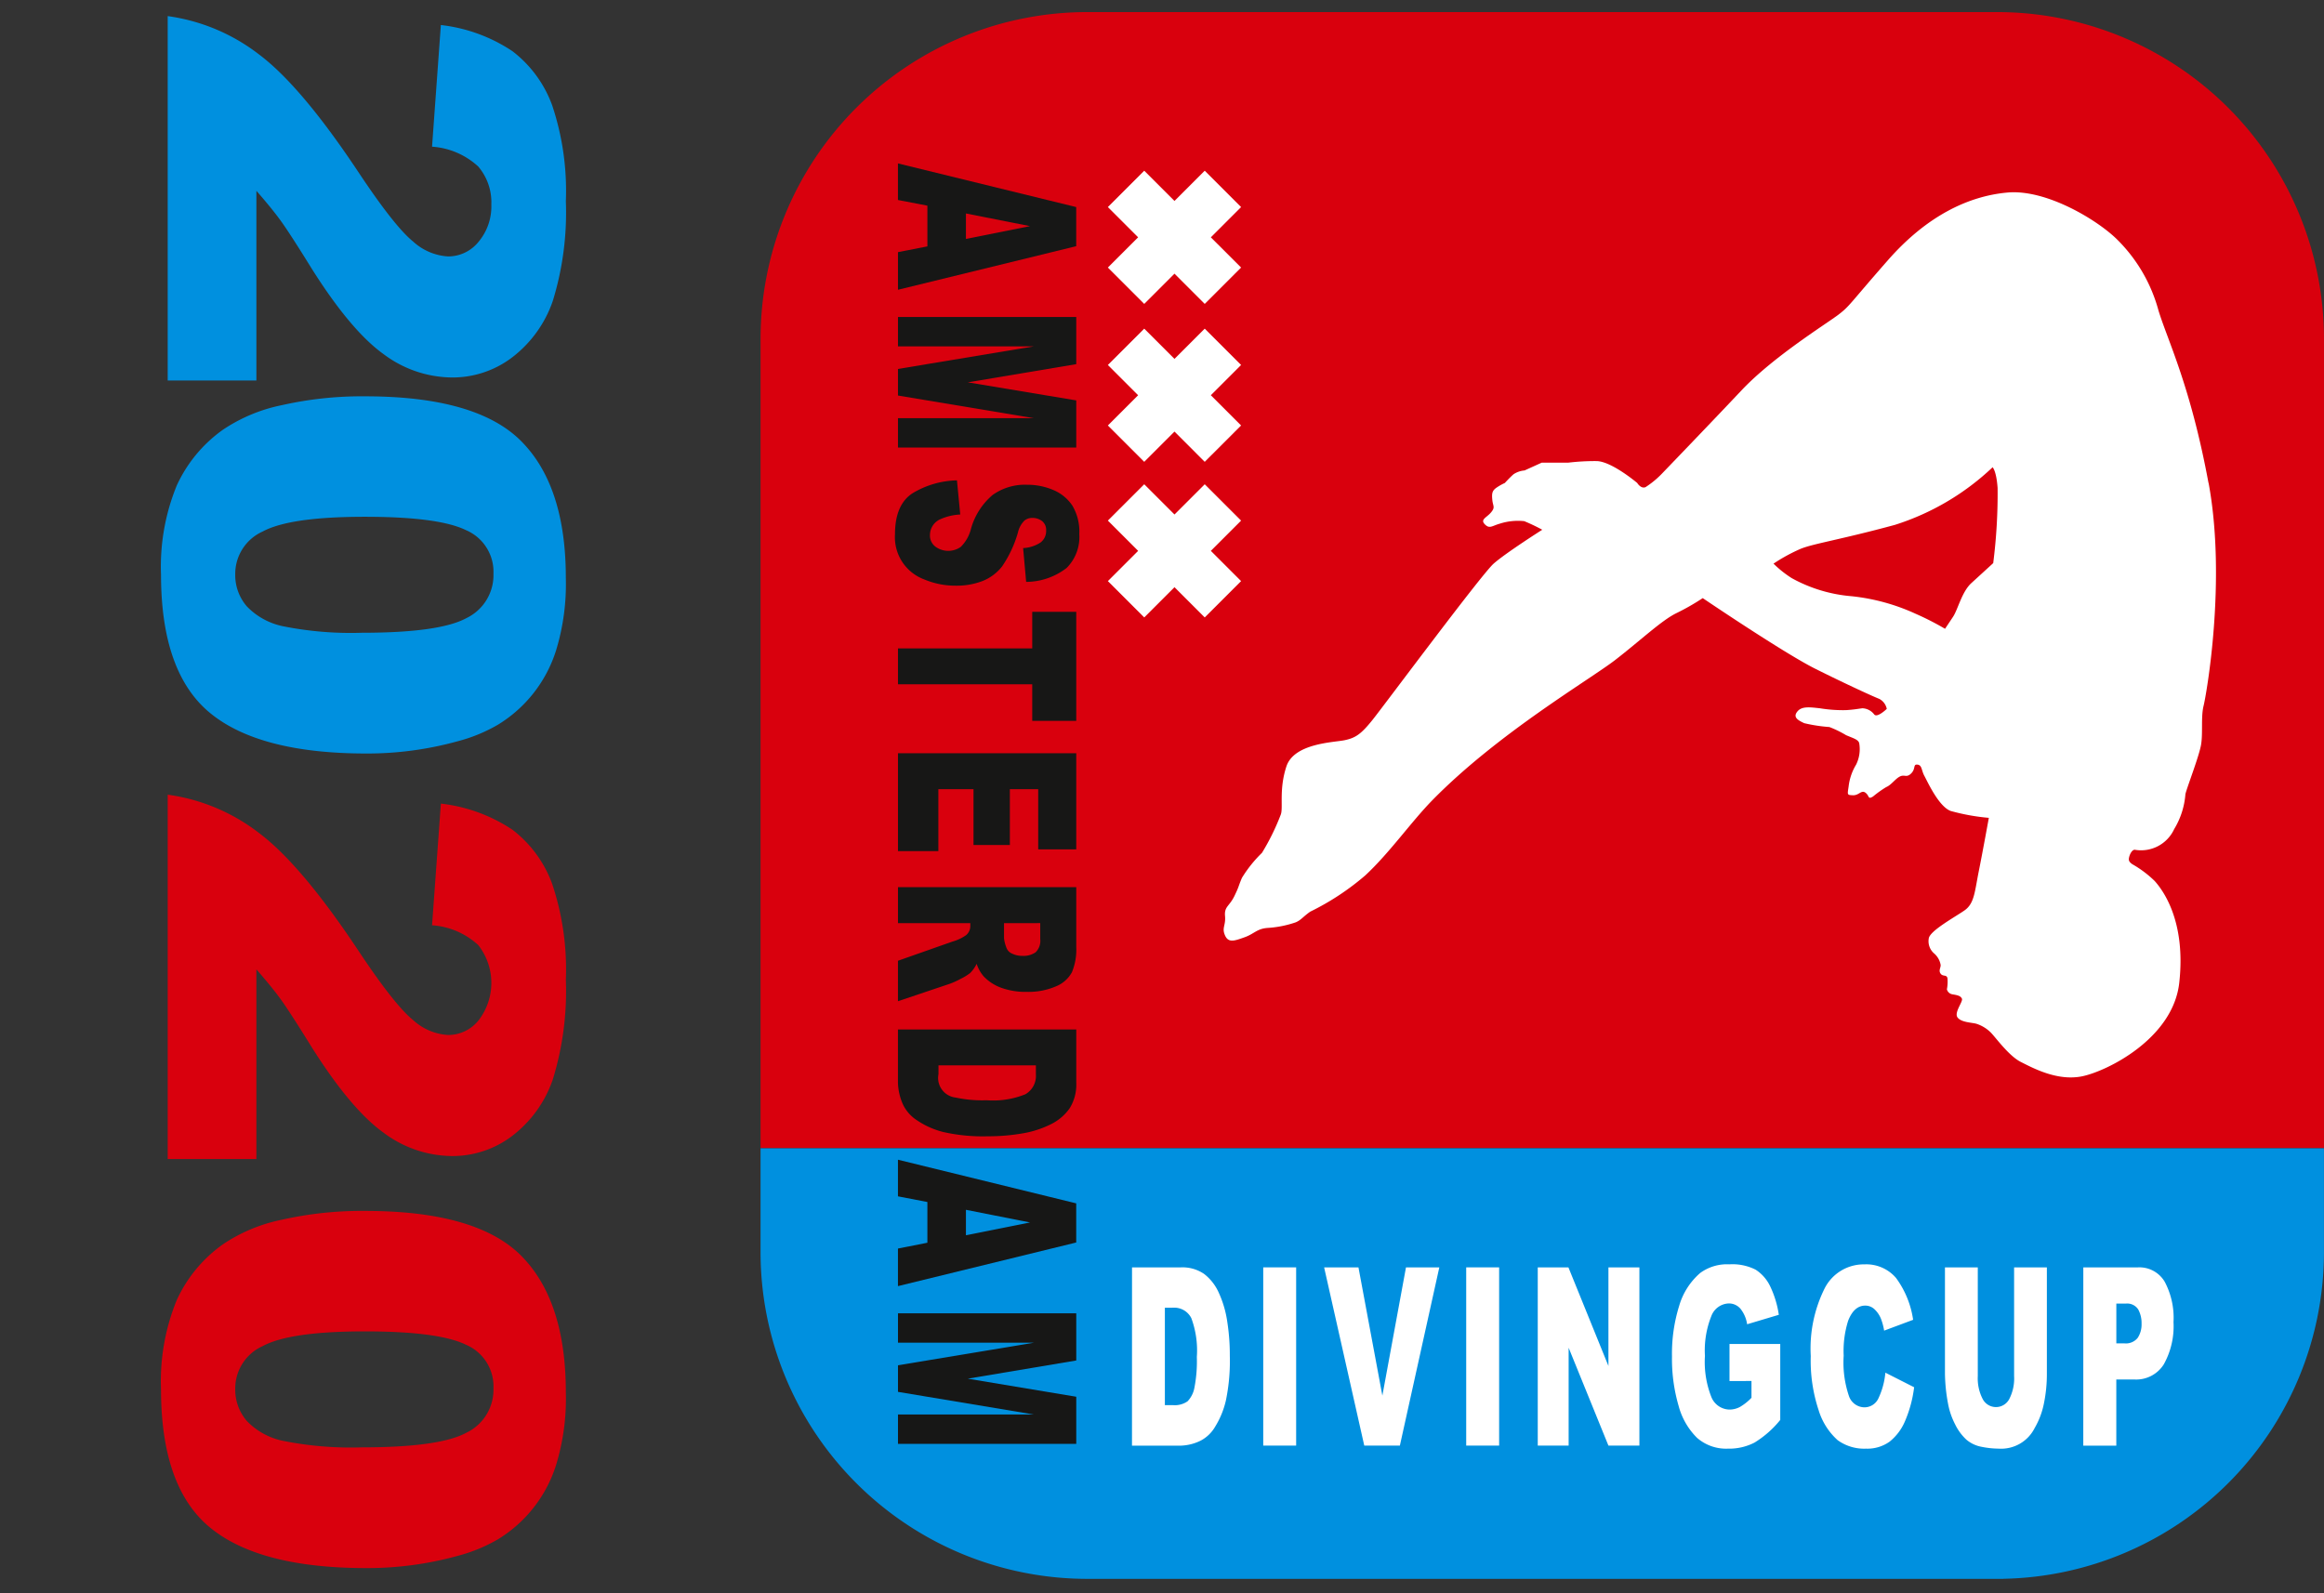
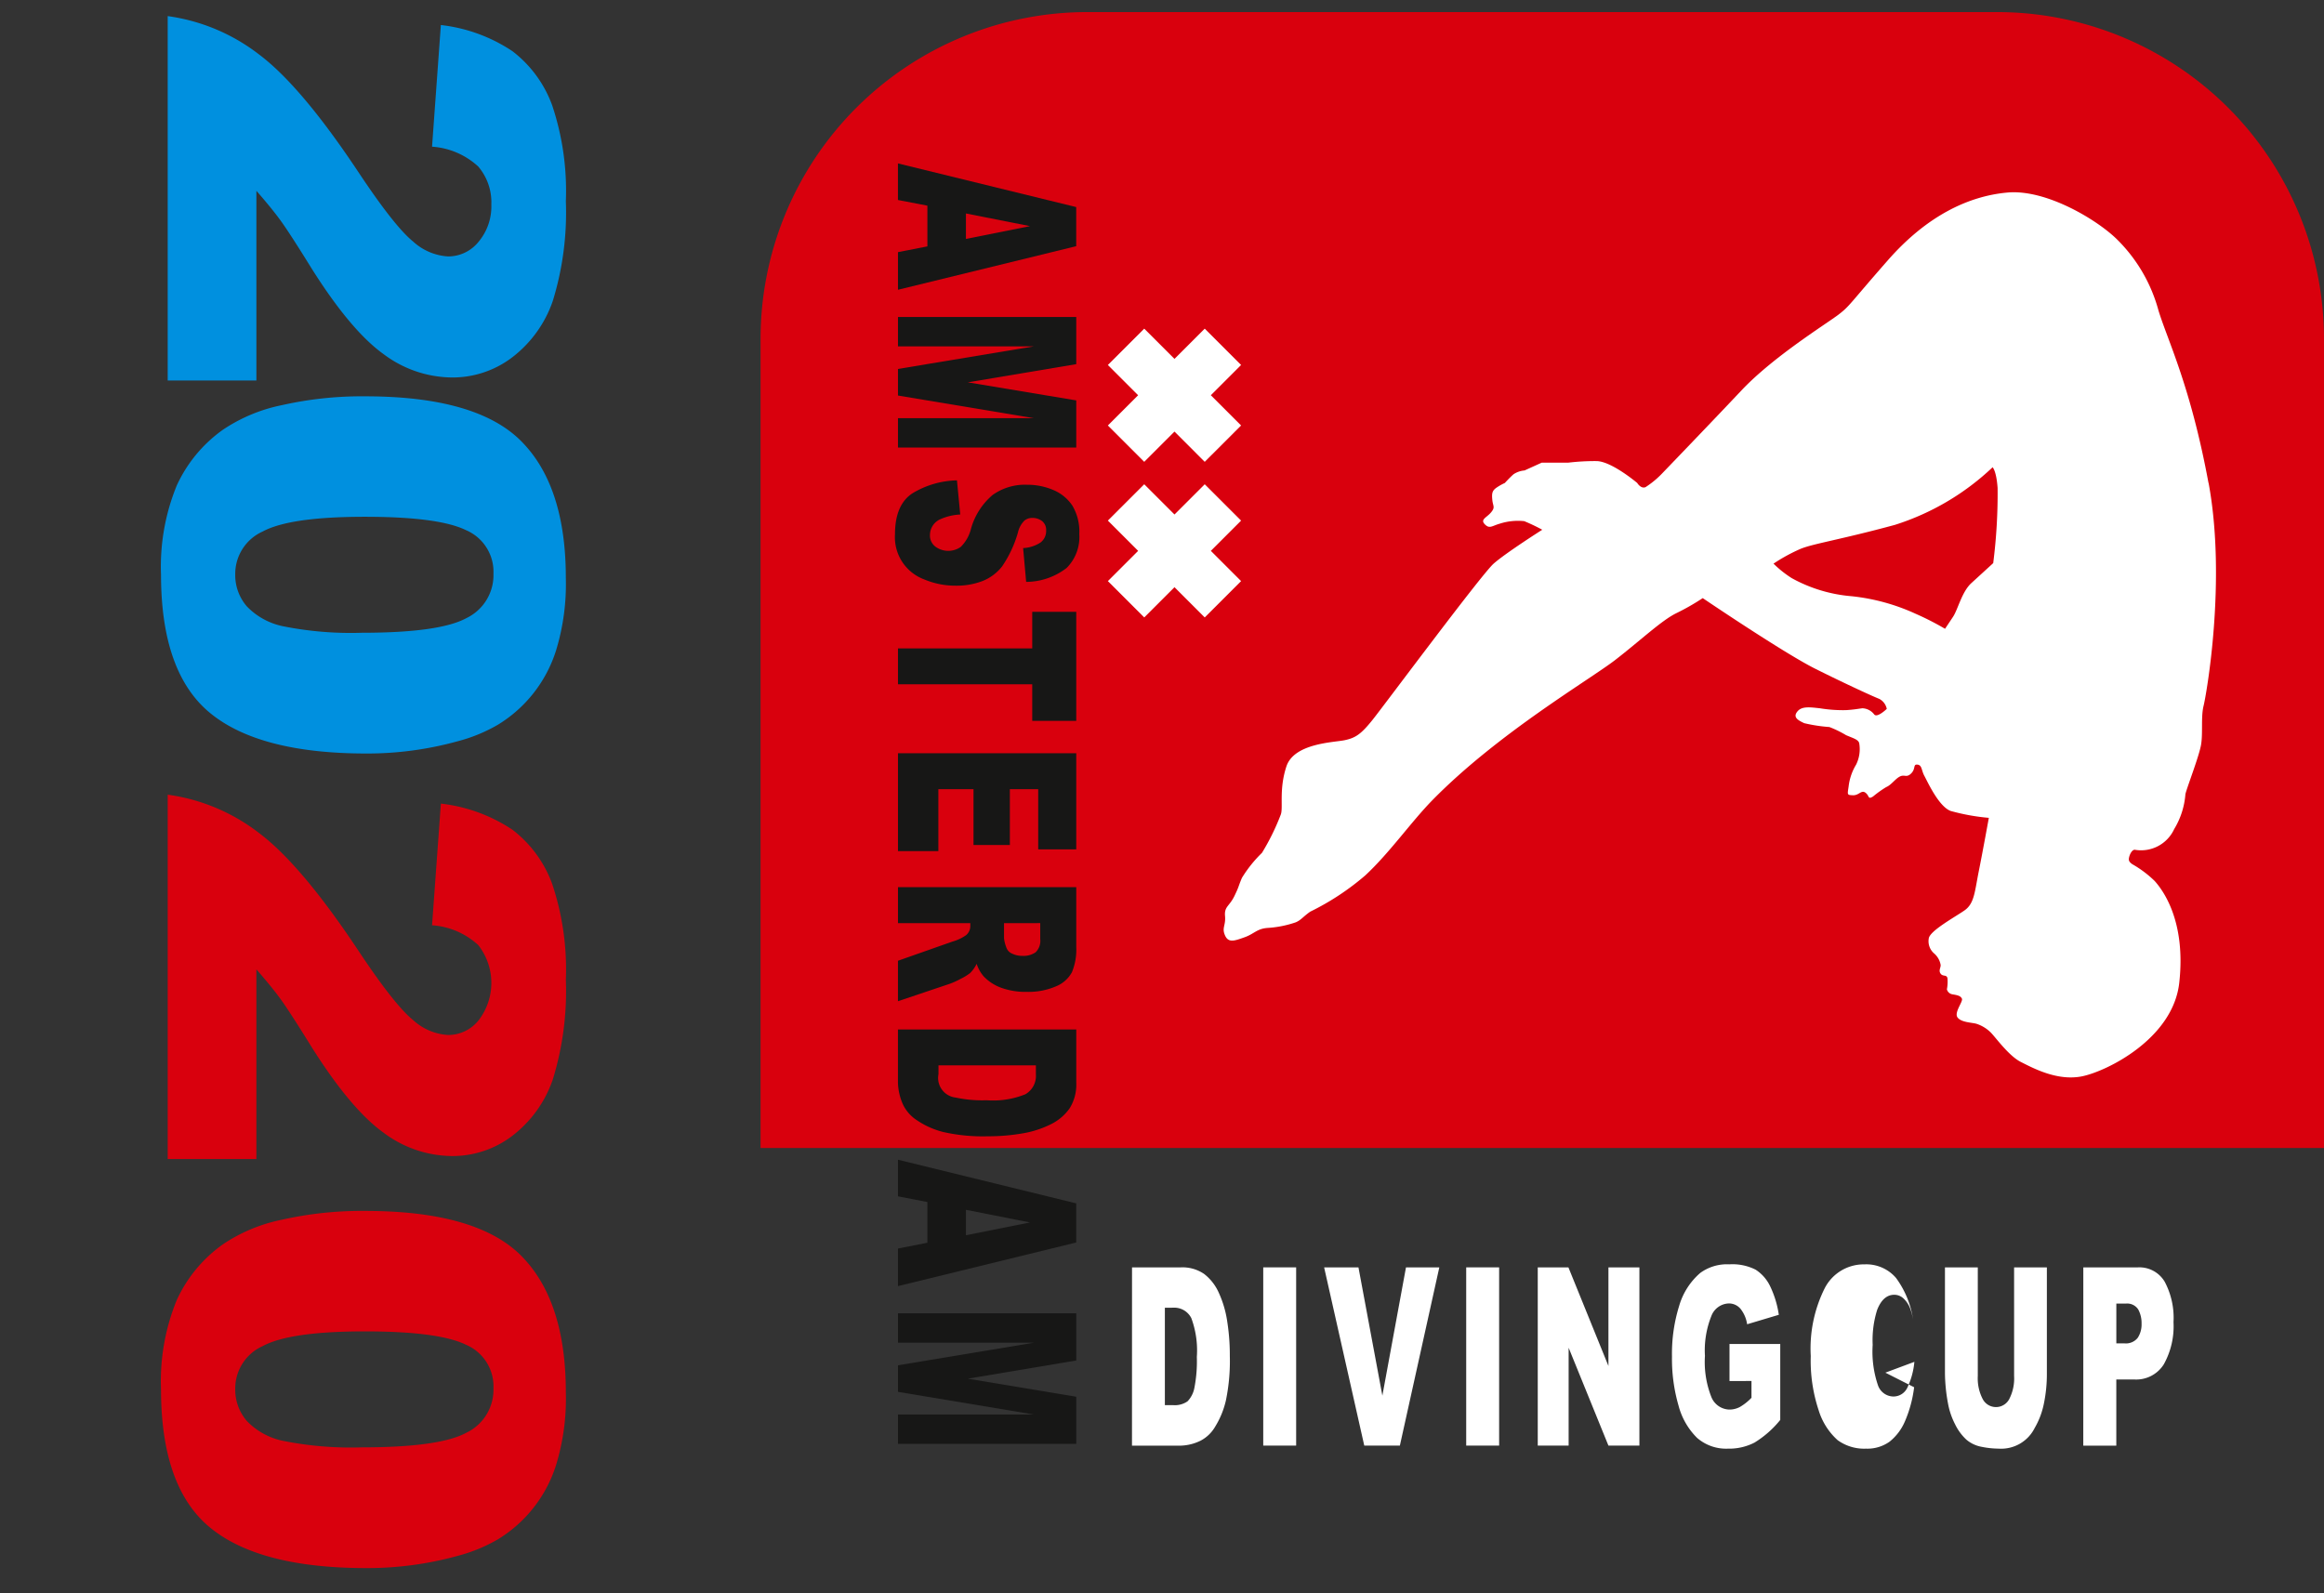
<svg xmlns="http://www.w3.org/2000/svg" id="Laag_1" data-name="Laag 1" viewBox="0 0 225.23 154.435">
  <rect x="0" y="0" width="225.23" height="154.435" fill="#333333" stroke="none" />
  <defs>
    <style>
      .cls-1 {
        fill: #0090df;
      }

      .cls-2 {
        fill: #d9000d;
      }

      .cls-3 {
        fill: #fff;
      }

      .cls-4 {
        fill: #171716;
      }
    </style>
  </defs>
  <title>logo ADC 2020</title>
  <g>
    <g>
      <path class="cls-1" d="M12.075,52.94V17.62a18.589,18.589,0,0,1,8.812,3.686q4.128,3.078,9.744,11.547,3.442,5.172,5.228,6.618a5.5,5.5,0,0,0,3.39,1.445,3.775,3.775,0,0,0,2.963-1.431,5.326,5.326,0,0,0,1.229-3.6A5.349,5.349,0,0,0,42.172,32.2a7.343,7.343,0,0,0-4.477-1.922l.854-11.793A15.663,15.663,0,0,1,45.5,21.031a11.614,11.614,0,0,1,3.83,5.217,26.106,26.106,0,0,1,1.333,9.321,29.116,29.116,0,0,1-1.268,9.668A11.627,11.627,0,0,1,45.5,50.67a9.546,9.546,0,0,1-5.888,1.98,11.181,11.181,0,0,1-6.625-2.27q-3.157-2.269-6.936-8.252-2.2-3.555-3.08-4.754t-2.3-2.818V52.94Z" transform="translate(4.177 -16.059)" />
      <path class="cls-1" d="M31.2,54.476q10.817,0,15.139,4.35T50.66,72.079a21.955,21.955,0,0,1-.945,7.023,13,13,0,0,1-5.642,7.211,15.543,15.543,0,0,1-3.895,1.6A32.8,32.8,0,0,1,31.329,89.1Q21,89.1,16.216,85.2T11.428,71.76a20.726,20.726,0,0,1,1.527-8.642,13.521,13.521,0,0,1,4.477-5.405,15.827,15.827,0,0,1,5.732-2.385A35.224,35.224,0,0,1,31.2,54.476Zm-.026,11.677q-7.247,0-9.9,1.431a4.5,4.5,0,0,0-2.653,4.147,4.627,4.627,0,0,0,1.125,3.107,6.738,6.738,0,0,0,3.559,1.937,33.476,33.476,0,0,0,7.583.621q7.556,0,10.158-1.431a4.616,4.616,0,0,0,2.6-4.292,4.386,4.386,0,0,0-2.652-4.22Q38.341,66.153,31.174,66.153Z" transform="translate(4.177 -16.059)" />
      <path class="cls-2" d="M12.075,128.411V93.09a18.589,18.589,0,0,1,8.812,3.686q4.128,3.078,9.744,11.547,3.442,5.172,5.228,6.618a5.5,5.5,0,0,0,3.39,1.445,3.775,3.775,0,0,0,2.963-1.431,5.934,5.934,0,0,0-.039-7.283,7.343,7.343,0,0,0-4.477-1.922l.854-11.793A15.663,15.663,0,0,1,45.5,96.5a11.614,11.614,0,0,1,3.83,5.217,26.106,26.106,0,0,1,1.333,9.321,29.116,29.116,0,0,1-1.268,9.668,11.627,11.627,0,0,1-3.895,5.434,9.546,9.546,0,0,1-5.888,1.98,11.181,11.181,0,0,1-6.625-2.27q-3.157-2.269-6.936-8.252-2.2-3.555-3.08-4.754t-2.3-2.818v18.383Z" transform="translate(4.177 -16.059)" />
      <path class="cls-2" d="M31.2,133.439q10.817,0,15.139,4.35t4.322,13.253a21.955,21.955,0,0,1-.945,7.023,13,13,0,0,1-5.642,7.211,15.543,15.543,0,0,1-3.895,1.6,32.8,32.8,0,0,1-8.851,1.185q-10.326,0-15.113-3.9t-4.788-13.44a20.726,20.726,0,0,1,1.527-8.642,13.521,13.521,0,0,1,4.477-5.405,15.827,15.827,0,0,1,5.732-2.385A35.224,35.224,0,0,1,31.2,133.439Zm-.026,11.677q-7.247,0-9.9,1.431a4.5,4.5,0,0,0-2.653,4.147,4.627,4.627,0,0,0,1.125,3.107,6.738,6.738,0,0,0,3.559,1.937,33.476,33.476,0,0,0,7.583.621q7.556,0,10.158-1.431a4.616,4.616,0,0,0,2.6-4.292,4.386,4.386,0,0,0-2.652-4.22Q38.341,145.116,31.174,145.116Z" transform="translate(4.177 -16.059)" />
    </g>
    <g>
-       <path class="cls-1" d="M69.532,127.359v10.214h0a31.678,31.678,0,0,0,31.677,31.533h88.746V169.1a31.676,31.676,0,0,0,31.093-31.526h0V127.359Z" transform="translate(4.177 -16.059)" />
      <path class="cls-2" d="M189.881,17.235v-.006H101.21A31.679,31.679,0,0,0,69.532,48.908l0,78.435H221.051l0,.174V48.908a31.678,31.678,0,0,0-31.172-31.673" transform="translate(4.177 -16.059)" />
      <polygon class="cls-3" points="116.756 46.942 113.825 49.873 110.893 46.942 107.369 50.465 110.301 53.397 107.369 56.329 110.893 59.852 113.825 56.92 116.756 59.852 120.28 56.329 117.348 53.397 120.28 50.465 116.756 46.942" />
      <polygon class="cls-3" points="116.756 31.857 113.825 34.789 110.893 31.857 107.369 35.38 110.301 38.312 107.369 41.244 110.893 44.767 113.825 41.835 116.756 44.767 120.28 41.244 117.348 38.312 120.28 35.38 116.756 31.857" />
-       <polygon class="cls-3" points="120.28 20.072 116.756 16.548 113.825 19.48 110.893 16.548 107.369 20.072 110.301 23.004 107.369 25.935 110.893 29.459 113.825 26.527 116.756 29.459 120.28 25.935 117.348 23.004 120.28 20.072" />
      <path class="cls-3" d="M209.859,62.877c-1.745-9.447-3.979-13.845-4.854-16.744a15.27,15.27,0,0,0-3.943-6.8c-1.874-1.894-6.882-4.95-10.677-4.611s-7.821,2.262-11.589,6.553S175.12,45.7,174,46.557s-6.308,4.063-9.4,7.342-7.766,8.129-7.766,8.129a8.781,8.781,0,0,1-1.539,1.255c-.452.18-.8-.406-.8-.406s-2.494-2.109-3.944-2.123a22.067,22.067,0,0,0-2.73.151h-2.578l-1.669.758a2.26,2.26,0,0,0-1.062.364c-.358.307-.848.849-.848.849a5.27,5.27,0,0,0-.851.485c-.372.276-.424.529-.363,1.154s.306.7-.123,1.213-1.068.677-.605,1.152.694.154,1.455-.06a5.745,5.745,0,0,1,2.367-.243,18.06,18.06,0,0,1,1.747.833s-3.544,2.249-4.719,3.291S130,84.389,128.865,85.811s-1.675,1.78-2.73,2-4.9.285-5.642,2.548-.285,4-.547,4.671a22.234,22.234,0,0,1-1.82,3.7,12.448,12.448,0,0,0-1.942,2.425c-.4.951-.244.758-.728,1.76s-.993,1.01-.909,1.941-.333,1.128,0,1.88.929.518,1.88.183,1.2-.836,2.246-.911a10.3,10.3,0,0,0,2.73-.545c.518-.22.689-.532,1.4-1.032a25.03,25.03,0,0,0,5.338-3.517c2.383-2.211,4.461-5.218,6.553-7.342,6.367-6.469,15.189-11.625,17.655-13.529s4.5-3.846,5.946-4.55a22.583,22.583,0,0,0,2.548-1.456s7.866,5.33,10.921,6.855,5.606,2.686,6.187,2.912a1.4,1.4,0,0,1,.728.971s-.915.89-1.213.545a1.516,1.516,0,0,0-1.152-.605c-.388.049-.721.123-1.577.181a13.787,13.787,0,0,1-2.548-.181c-.948-.1-1.745-.223-2.178.318s.013.821.668,1.127a15.1,15.1,0,0,0,2.437.373,10.211,10.211,0,0,1,1.621.791c.7.3,1.2.424,1.273.789a3.378,3.378,0,0,1-.3,2.061,5.206,5.206,0,0,0-.728,2.124c-.124.818-.157.828.424.849s.809-.55,1.213-.243.2.686.728.364a10.4,10.4,0,0,1,1.275-.911c.5-.207.882-.809,1.335-1.031s.635.16,1.092-.3.156-.9.607-.849.372.554.667,1.092,1.383,2.965,2.548,3.4a20.287,20.287,0,0,0,3.7.668s-.569,3.146-.971,5.156-.427,3.152-1.395,3.822-3.389,1.992-3.459,2.731a1.563,1.563,0,0,0,.547,1.456,1.9,1.9,0,0,1,.607,1.092c.019.289-.225.532,0,.849s.613.042.667.485a3.955,3.955,0,0,1-.06,1.031.655.655,0,0,0,.545.485c.469.082.787.141.911.425s-.785,1.338-.424,1.819,1.36.482,1.819.608a3.483,3.483,0,0,1,1.336.788c.424.375,1.759,2.3,2.972,2.912s3.559,1.88,5.944,1.395,8.812-3.637,9.415-9.066c.673-6.045-1.631-9.024-2.377-9.862a10.565,10.565,0,0,0-2.184-1.639c-.282-.208-.375-.345-.3-.667s.292-.728.545-.728a3.53,3.53,0,0,0,3.823-2,7.642,7.642,0,0,0,1.091-3.4c.187-.742,1.33-3.675,1.518-4.794s-.027-2.683.243-3.76,2.231-12.152.485-21.6m-20.87,7.766s-1.2,1.1-2.123,1.942-1.3,2.556-1.777,3.27l-.773,1.158a26.685,26.685,0,0,0-2.851-1.456,19.774,19.774,0,0,0-6.189-1.7,14.381,14.381,0,0,1-5.825-1.759,10.645,10.645,0,0,1-1.759-1.4,16.794,16.794,0,0,1,2.647-1.444c1.275-.511,3.834-.879,9.123-2.316a24.51,24.51,0,0,0,9.463-5.582s.363.313.485,2a53.141,53.141,0,0,1-.424,7.281" transform="translate(4.177 -16.059)" />
      <path class="cls-3" d="M105.533,138.912h4.729a3.711,3.711,0,0,1,2.259.637,4.712,4.712,0,0,1,1.422,1.826,10.208,10.208,0,0,1,.815,2.77,21.094,21.094,0,0,1,.253,3.347,18.879,18.879,0,0,1-.376,4.3,8.365,8.365,0,0,1-1.043,2.557,3.51,3.51,0,0,1-1.434,1.372,4.679,4.679,0,0,1-1.9.472h-4.729Zm3.183,3.913v9.439h.78a2.145,2.145,0,0,0,1.419-.37,2.557,2.557,0,0,0,.661-1.3,13.346,13.346,0,0,0,.238-3,9.02,9.02,0,0,0-.533-3.759,1.848,1.848,0,0,0-1.771-1.014Z" transform="translate(4.177 -16.059)" />
      <rect class="cls-3" x="122.427" y="122.852" width="3.189" height="17.277" />
      <polygon class="cls-3" points="128.328 122.853 131.655 122.853 133.972 135.286 136.261 122.853 139.491 122.853 135.668 140.131 132.218 140.131 128.328 122.853" />
      <rect class="cls-3" x="142.097" y="122.852" width="3.191" height="17.277" />
      <polygon class="cls-3" points="149.031 122.853 152.003 122.853 155.881 132.411 155.881 122.853 158.882 122.853 158.882 140.131 155.881 140.131 152.024 130.643 152.024 140.131 149.031 140.131 149.031 122.853" />
      <path class="cls-3" d="M163.437,149.931v-3.594h4.918V153.7a9.748,9.748,0,0,1-2.5,2.2,5.366,5.366,0,0,1-2.575.584,4.276,4.276,0,0,1-2.99-1.049,6.823,6.823,0,0,1-1.792-3.123,16.255,16.255,0,0,1-.635-4.761,15.6,15.6,0,0,1,.7-4.92,6.655,6.655,0,0,1,2.037-3.177,4.39,4.39,0,0,1,2.818-.836,4.974,4.974,0,0,1,2.553.518,3.919,3.919,0,0,1,1.407,1.609,9.6,9.6,0,0,1,.839,2.764l-3.071.918a3.149,3.149,0,0,0-.643-1.5,1.466,1.466,0,0,0-1.155-.518,1.871,1.871,0,0,0-1.669,1.219,8.956,8.956,0,0,0-.622,3.861,9.247,9.247,0,0,0,.629,4.006,1.928,1.928,0,0,0,1.753,1.2,2.141,2.141,0,0,0,1.019-.259,5.109,5.109,0,0,0,1.11-.884v-1.627Z" transform="translate(4.177 -16.059)" />
-       <path class="cls-3" d="M178.542,149.118l2.789,1.414a12.048,12.048,0,0,1-.885,3.288,5.058,5.058,0,0,1-1.5,1.991,3.7,3.7,0,0,1-2.28.673,4.378,4.378,0,0,1-2.744-.819,6.387,6.387,0,0,1-1.837-2.879,15.228,15.228,0,0,1-.773-5.276,13.081,13.081,0,0,1,1.359-6.589,4.25,4.25,0,0,1,3.847-2.3,3.79,3.79,0,0,1,3.061,1.32,9.01,9.01,0,0,1,1.654,4.054l-2.81,1.049a5.7,5.7,0,0,0-.309-1.155,2.555,2.555,0,0,0-.653-.942,1.3,1.3,0,0,0-.864-.33q-1.083,0-1.658,1.459a9.766,9.766,0,0,0-.436,3.4,10.106,10.106,0,0,0,.52,3.937,1.607,1.607,0,0,0,1.462,1.065,1.488,1.488,0,0,0,1.38-.86,7.363,7.363,0,0,0,.679-2.5" transform="translate(4.177 -16.059)" />
+       <path class="cls-3" d="M178.542,149.118l2.789,1.414a12.048,12.048,0,0,1-.885,3.288,5.058,5.058,0,0,1-1.5,1.991,3.7,3.7,0,0,1-2.28.673,4.378,4.378,0,0,1-2.744-.819,6.387,6.387,0,0,1-1.837-2.879,15.228,15.228,0,0,1-.773-5.276,13.081,13.081,0,0,1,1.359-6.589,4.25,4.25,0,0,1,3.847-2.3,3.79,3.79,0,0,1,3.061,1.32,9.01,9.01,0,0,1,1.654,4.054a5.7,5.7,0,0,0-.309-1.155,2.555,2.555,0,0,0-.653-.942,1.3,1.3,0,0,0-.864-.33q-1.083,0-1.658,1.459a9.766,9.766,0,0,0-.436,3.4,10.106,10.106,0,0,0,.52,3.937,1.607,1.607,0,0,0,1.462,1.065,1.488,1.488,0,0,0,1.38-.86,7.363,7.363,0,0,0,.679-2.5" transform="translate(4.177 -16.059)" />
      <path class="cls-3" d="M191.019,138.912h3.176v10.293a14.062,14.062,0,0,1-.285,2.891,7.674,7.674,0,0,1-.893,2.379,3.63,3.63,0,0,1-3.5,2.007,8.542,8.542,0,0,1-1.642-.175,3.144,3.144,0,0,1-1.486-.7,4.987,4.987,0,0,1-1.092-1.491,7.1,7.1,0,0,1-.679-1.989,16.86,16.86,0,0,1-.3-2.921V138.912H187.5v10.539a4.363,4.363,0,0,0,.467,2.207,1.453,1.453,0,0,0,2.586.012,4.355,4.355,0,0,0,.467-2.219Z" transform="translate(4.177 -16.059)" />
      <path class="cls-3" d="M197.727,138.912h5.291a2.849,2.849,0,0,1,2.589,1.38,7.429,7.429,0,0,1,.861,3.924,7.574,7.574,0,0,1-.939,4.09,3.157,3.157,0,0,1-2.863,1.473h-1.742v6.412h-3.2Zm3.2,7.366h.78a1.463,1.463,0,0,0,1.293-.536,2.362,2.362,0,0,0,.372-1.372,2.74,2.74,0,0,0-.324-1.38,1.273,1.273,0,0,0-1.215-.565h-.906Z" transform="translate(4.177 -16.059)" />
      <path class="cls-4" d="M85.7,39.943V35.994l-2.852-.548V31.9l17.277,4.231v3.792L82.851,44.147V40.5Zm3.736-.722,6.211-1.242-6.211-1.228Z" transform="translate(4.177 -16.059)" />
      <polygon class="cls-4" points="104.305 30.726 104.305 35.299 93.793 37.062 104.305 38.813 104.305 43.384 87.028 43.384 87.028 40.536 100.204 40.536 87.028 38.341 87.028 35.764 100.204 33.574 87.028 33.574 87.028 30.726 104.305 30.726" />
      <path class="cls-4" d="M88.567,62.626l.318,3.308A5.3,5.3,0,0,0,87,66.371a1.673,1.673,0,0,0-1.049,1.536,1.349,1.349,0,0,0,.536,1.148,2.1,2.1,0,0,0,2.445.019,3.719,3.719,0,0,0,1-1.781,6.623,6.623,0,0,1,2.1-3.261,5.392,5.392,0,0,1,3.335-.983,6.393,6.393,0,0,1,2.517.5,4.135,4.135,0,0,1,1.862,1.513,4.918,4.918,0,0,1,.677,2.767,4.241,4.241,0,0,1-1.231,3.288,6.47,6.47,0,0,1-3.919,1.348l-.294-3.278a3.358,3.358,0,0,0,1.7-.55,1.389,1.389,0,0,0,.53-1.155,1.08,1.08,0,0,0-.394-.912,1.516,1.516,0,0,0-.96-.307,1.187,1.187,0,0,0-.743.253,2.358,2.358,0,0,0-.637,1.166,11.3,11.3,0,0,1-1.525,3.267,4.487,4.487,0,0,1-1.916,1.435,6.941,6.941,0,0,1-2.557.448,7.734,7.734,0,0,1-3.064-.6,4.362,4.362,0,0,1-2.852-4.383q0-2.87,1.7-3.976a8.671,8.671,0,0,1,4.313-1.251" transform="translate(4.177 -16.059)" />
      <polygon class="cls-4" points="104.305 59.307 104.305 69.877 100.039 69.877 100.039 66.331 87.028 66.331 87.028 62.853 100.039 62.853 100.039 59.307 104.305 59.307" />
      <polygon class="cls-4" points="104.305 73.015 104.305 82.333 100.617 82.333 100.617 76.499 97.871 76.499 97.871 81.91 94.348 81.91 94.348 76.499 90.941 76.499 90.941 82.502 87.028 82.502 87.028 73.015 104.305 73.015" />
      <path class="cls-4" d="M82.851,102.052h17.277v5.795a5.7,5.7,0,0,1-.424,2.464,3.08,3.08,0,0,1-1.574,1.374,6.748,6.748,0,0,1-2.8.521,6.927,6.927,0,0,1-2.481-.4,4.425,4.425,0,0,1-1.691-1.1,3.489,3.489,0,0,1-.683-1.221,3.182,3.182,0,0,1-.637.9,5.158,5.158,0,0,1-.909.556,7.685,7.685,0,0,1-1.073.487l-5.007,1.684V109.19l5.279-1.858a4.326,4.326,0,0,0,1.332-.629,1.142,1.142,0,0,0,.4-.852v-.307H82.851Zm10.277,3.492v1.467a3.585,3.585,0,0,0,.235.92.976.976,0,0,0,.542.565,2.213,2.213,0,0,0,1,.219,2.063,2.063,0,0,0,1.284-.346,1.554,1.554,0,0,0,.448-1.3v-1.528Z" transform="translate(4.177 -16.059)" />
      <path class="cls-4" d="M100.129,115.851v5.165a4.333,4.333,0,0,1-.637,2.469,4.807,4.807,0,0,1-1.826,1.553,9.656,9.656,0,0,1-2.77.89,19.405,19.405,0,0,1-3.347.277,17.365,17.365,0,0,1-4.3-.412,7.99,7.99,0,0,1-2.557-1.139,3.728,3.728,0,0,1-1.372-1.565,5.506,5.506,0,0,1-.472-2.073v-5.165Zm-3.913,3.477H86.776v.852a1.912,1.912,0,0,0,1.667,2.271,12.227,12.227,0,0,0,3,.261,8.309,8.309,0,0,0,3.759-.583,2.054,2.054,0,0,0,1.014-1.934Z" transform="translate(4.177 -16.059)" />
      <polygon class="cls-4" points="104.305 127.306 104.305 131.878 93.793 133.642 104.305 135.393 104.305 139.963 87.028 139.963 87.028 137.116 100.204 137.116 87.028 134.921 87.028 132.344 100.204 130.154 87.028 130.154 87.028 127.306 104.305 127.306" />
      <path class="cls-4" d="M85.7,136.523v-3.947l-2.852-.55v-3.55l17.277,4.231V136.5l-17.277,4.229v-3.642Zm3.736-.722,6.211-1.242-6.211-1.228Z" transform="translate(4.177 -16.059)" />
    </g>
  </g>
</svg>